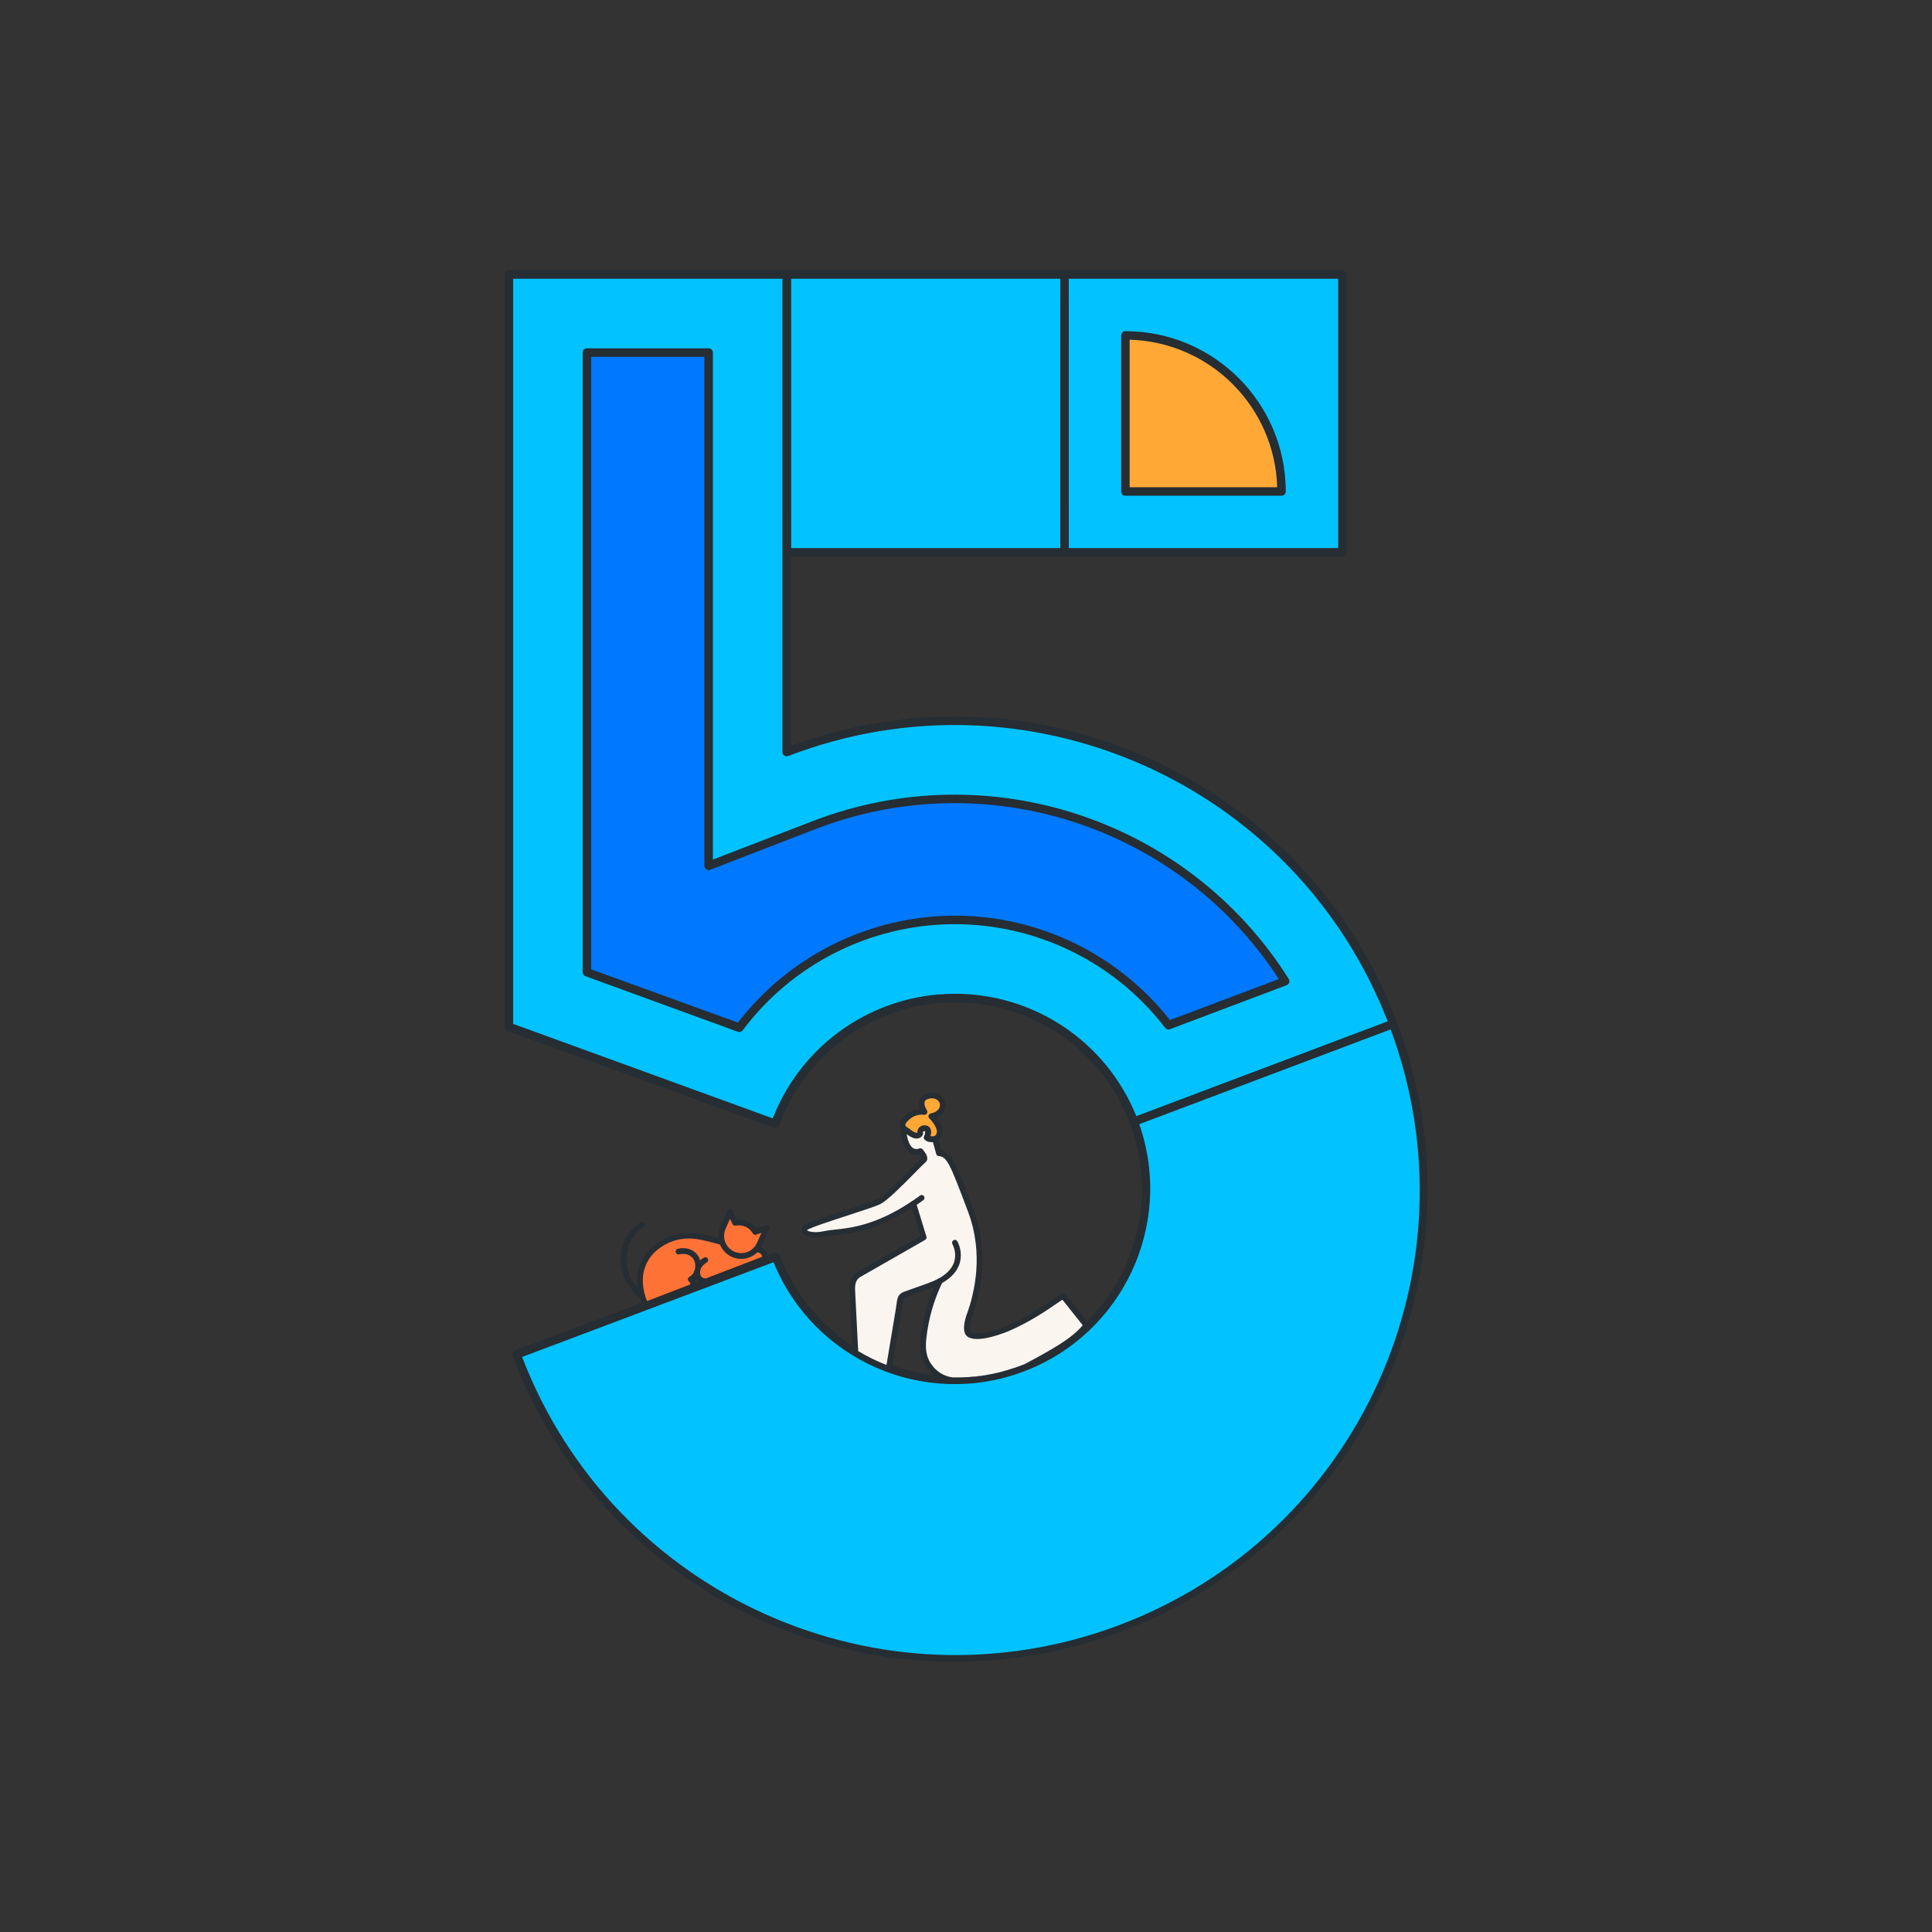
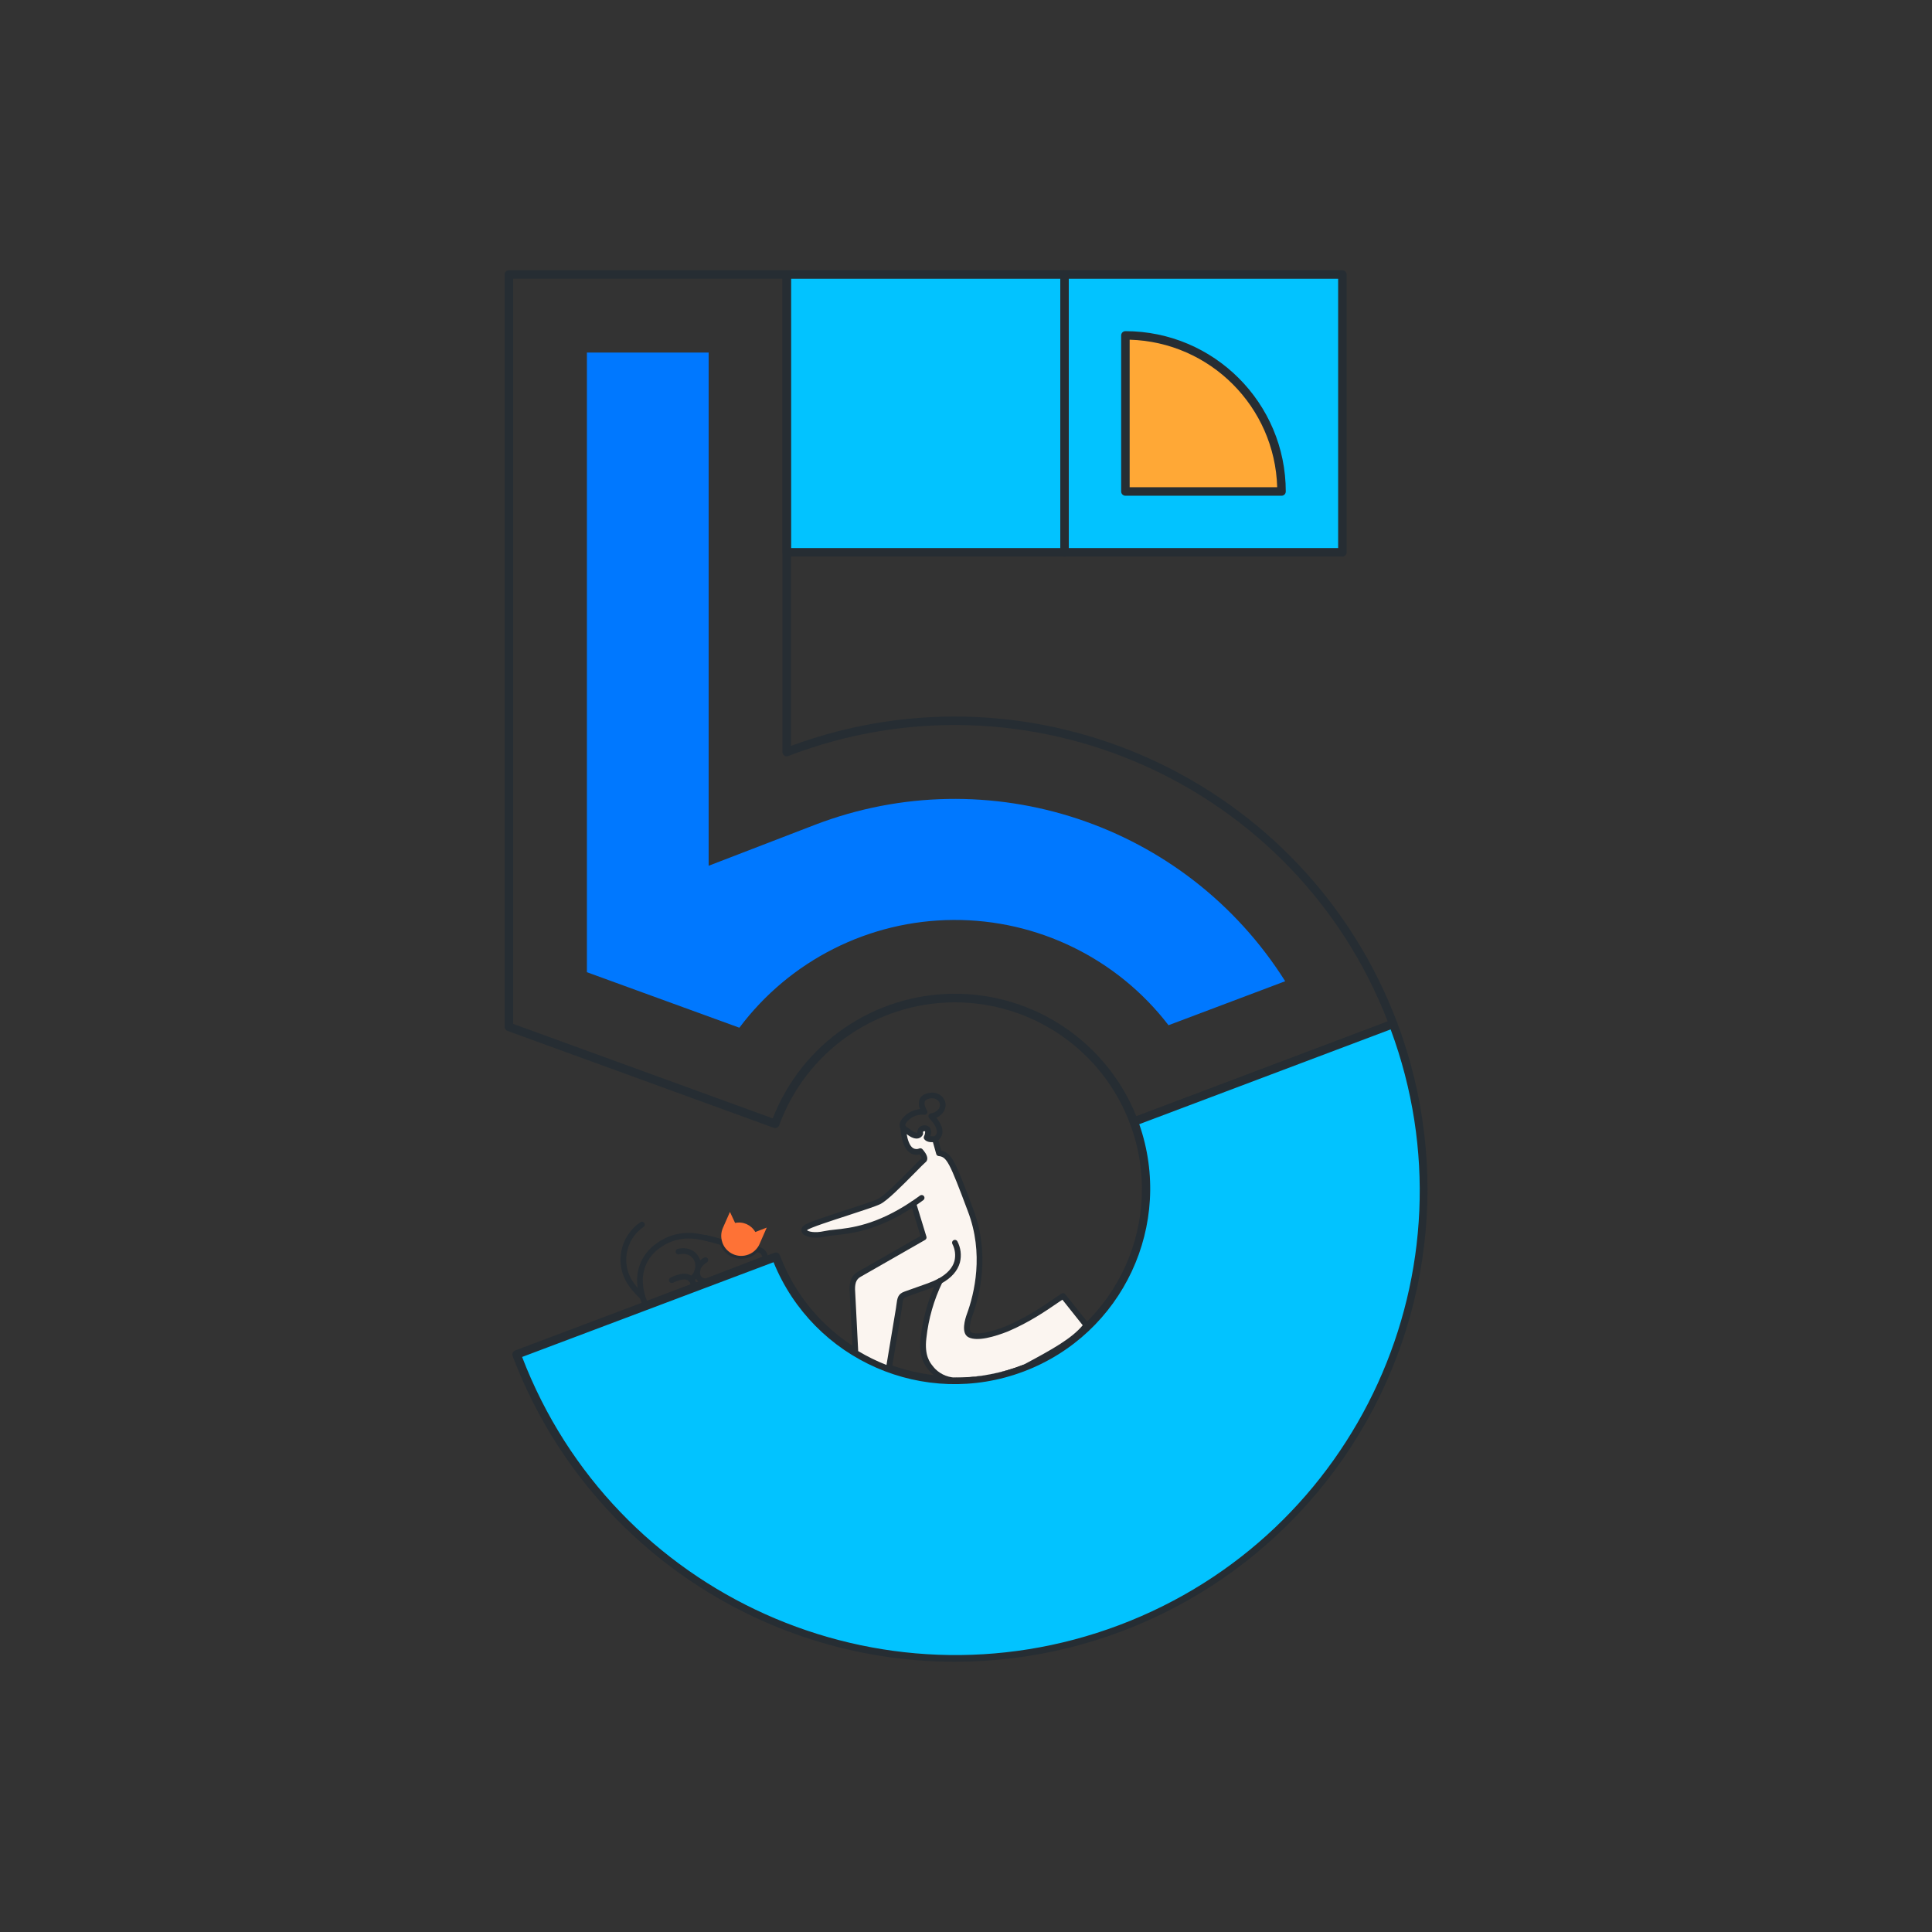
<svg xmlns="http://www.w3.org/2000/svg" height="1024" node-id="1" sillyvg="true" template-height="1024" template-width="1024" version="1.1" viewBox="0 0 1024 1024" width="1024">
  <rect x="0" y="0" width="1024" height="1024" fill="#333333" stroke="none" />
  <defs node-id="35" />
  <path d="M 416.96 145.50 L 564.22 145.50 L 564.22 292.76 L 416.96 292.76 Z" fill="#02c3ff" fill-rule="nonzero" node-id="37" stroke="none" target-height="147.26" target-width="147.26" target-x="416.96" target-y="145.5" />
  <path d="M 564.22 295.00 L 417.00 295.00 C 415.76 295.00 414.75 293.99 414.75 292.75 L 414.75 145.50 C 414.75 144.26 415.76 143.25 417.00 143.25 L 564.22 143.25 C 565.46 143.25 566.47 144.26 566.47 145.50 L 566.47 292.76 C 566.46 294.00 565.46 295.00 564.22 295.00 Z M 419.22 290.50 L 562.00 290.50 L 562.00 147.75 L 419.21 147.75 Z" fill="#262d33" fill-rule="nonzero" node-id="39" stroke="none" target-height="151.75" target-width="151.72" target-x="414.75" target-y="143.25" />
  <path d="M 564.22 145.50 L 711.48 145.50 L 711.48 292.76 L 564.22 292.76 Z" fill="#02c3ff" fill-rule="nonzero" node-id="41" stroke="none" target-height="147.26" target-width="147.26" target-x="564.22" target-y="145.5" />
  <path d="M 711.49 295.00 L 564.22 295.00 C 562.98 295.00 561.97 293.99 561.97 292.75 L 561.97 145.50 C 561.97 144.26 562.98 143.25 564.22 143.25 L 711.49 143.25 C 712.73 143.25 713.74 144.26 713.74 145.50 L 713.74 292.76 C 713.73 294.00 712.73 295.00 711.49 295.00 Z M 566.49 290.50 L 709.24 290.50 L 709.24 147.75 L 566.47 147.75 Z" fill="#262d33" fill-rule="nonzero" node-id="43" stroke="none" target-height="151.75" target-width="151.77" target-x="561.97" target-y="143.25" />
  <path d="M 596.49 177.77 L 596.49 177.77 C 642.18 177.77 679.22 214.81 679.22 260.50 L 679.22 260.50 L 679.22 260.50 L 596.49 260.50 L 596.49 260.50 L 596.49 177.77 L 596.49 177.77 Z" fill="#ffa836" fill-rule="nonzero" node-id="45" stroke="none" target-height="82.73" target-width="82.73" target-x="596.49" target-y="177.77" />
  <path d="M 679.22 262.75 L 596.49 262.75 C 595.25 262.75 594.24 261.74 594.24 260.50 L 594.24 177.77 C 594.24 176.53 595.25 175.52 596.49 175.52 C 643.42 175.56 681.45 213.59 681.49 260.52 C 681.48 261.12 681.24 261.69 680.82 262.11 C 680.39 262.52 679.82 262.76 679.22 262.75 Z M 598.74 258.25 L 676.94 258.25 C 675.70 215.59 641.40 181.29 598.74 180.05 Z" fill="#262d33" fill-rule="nonzero" node-id="47" stroke="none" target-height="87.24" target-width="87.25" target-x="594.24" target-y="175.52" />
-   <path d="M 738.39 542.70 L 601.00 594.53 C 586.03 554.86 547.96 528.70 505.56 528.95 C 463.17 529.19 425.40 555.79 410.89 595.63 L 272.89 545.39 L 269.77 544.26 L 269.77 145.50 L 417.00 145.50 L 417.00 398.61 C 445.45 387.67 475.67 382.07 506.15 382.11 C 612.34 382.11 703.00 448.85 738.39 542.70 Z" fill="#02c3ff" fill-rule="nonzero" node-id="49" stroke="none" target-height="450.13" target-width="468.62" target-x="269.77" target-y="145.5" />
  <path d="M 410.85 597.88 C 410.59 597.88 410.33 597.84 410.08 597.75 L 268.93 546.37 C 268.04 546.05 267.45 545.21 267.45 544.26 L 267.45 145.50 C 267.45 144.26 268.46 143.25 269.70 143.25 L 417.00 143.25 C 418.24 143.25 419.25 144.26 419.25 145.50 L 419.25 395.35 C 548.41 347.67 691.85 413.11 740.50 541.91 C 740.71 542.47 740.69 543.09 740.44 543.63 C 740.19 544.17 739.74 544.59 739.18 544.81 L 601.75 596.64 C 600.59 597.07 599.29 596.49 598.85 595.33 C 584.19 556.58 546.98 531.03 505.55 531.27 C 464.12 531.51 427.21 557.48 413.00 596.40 C 412.68 597.31 411.81 597.90 410.85 597.88 Z M 272.00 542.68 L 273.64 543.28 L 409.58 592.76 C 425.00 553.14 463.04 526.96 505.55 526.71 C 548.07 526.46 586.42 552.20 602.29 591.64 L 735.53 541.39 C 686.43 414.99 544.36 352.09 417.77 400.71 C 417.08 400.97 416.30 400.88 415.69 400.46 C 415.08 400.04 414.71 399.35 414.71 398.61 L 414.71 147.75 L 272.00 147.75 Z" fill="#262d33" fill-rule="nonzero" node-id="51" stroke="none" target-height="454.65" target-width="473.26" target-x="267.45" target-y="143.25" />
  <path d="M 311.07 515.29 L 311.07 186.87 L 375.60 186.87 L 375.60 458.87 L 431.83 437.21 C 524.07 401.80 628.48 436.49 681.18 520.07 L 619.34 543.39 C 592.14 507.98 549.94 487.33 505.29 487.59 C 460.64 487.85 418.68 508.99 391.89 544.71 Z" fill="#0078ff" fill-rule="nonzero" node-id="53" stroke="none" target-height="357.84" target-width="370.11" target-x="311.07" target-y="186.87" />
-   <path d="M 391.89 547.00 C 391.63 547.00 391.37 546.96 391.12 546.87 L 310.30 517.40 C 309.41 517.08 308.82 516.24 308.82 515.29 L 308.82 186.87 C 308.82 185.63 309.83 184.62 311.07 184.62 L 375.60 184.62 C 376.84 184.62 377.85 185.63 377.85 186.87 L 377.85 455.59 L 431.00 435.11 C 524.25 399.32 629.79 434.39 683.07 518.87 C 683.43 519.44 683.51 520.14 683.30 520.78 C 683.08 521.42 682.59 521.93 681.96 522.17 L 620.11 545.49 C 619.19 545.84 618.14 545.55 617.54 544.76 C 590.77 509.91 549.23 489.59 505.28 489.84 C 461.33 490.10 420.04 510.90 393.67 546.06 C 393.26 546.64 392.60 546.99 391.89 547.00 Z M 313.32 513.76 L 391.10 542.00 C 418.61 506.34 461.06 485.41 506.10 485.31 C 550.57 485.32 592.59 505.73 620.10 540.67 L 677.80 518.91 C 625.09 437.86 522.91 404.67 432.64 439.28 L 376.41 461.00 C 375.71 461.26 374.93 461.17 374.32 460.75 C 373.70 460.34 373.33 459.64 373.32 458.90 L 373.32 189.12 L 313.32 189.12 Z" fill="#262d33" fill-rule="nonzero" node-id="55" stroke="none" target-height="362.38" target-width="374.69" target-x="308.82" target-y="184.62" />
  <path d="M 754.30 630.31 C 754.33 659.27 749.29 688.01 739.39 715.22 C 704.71 810.48 613.39 878.50 506.11 878.50 C 399.87 878.50 309.23 811.76 273.82 717.91 L 411.25 666.08 C 431.01 718.48 489.50 744.94 541.90 725.18 C 594.30 705.42 620.76 646.93 601.00 594.53 L 738.39 542.70 C 748.94 570.70 754.33 600.39 754.30 630.31 Z" fill="#02c3ff" fill-rule="nonzero" node-id="57" stroke="none" target-height="335.8" target-width="480.51" target-x="273.82" target-y="542.7" />
  <path d="M 506.11 880.75 C 401.89 880.77 308.54 816.25 271.72 718.75 C 271.49 718.20 271.49 717.58 271.72 717.03 C 271.97 716.47 272.43 716.02 273.00 715.80 L 410.46 664.00 C 411.62 663.57 412.92 664.15 413.36 665.31 C 432.68 716.53 489.86 742.40 541.08 723.08 C 592.30 703.76 618.17 646.58 598.85 595.36 C 598.64 594.80 598.66 594.18 598.90 593.64 C 599.15 593.09 599.60 592.67 600.16 592.46 L 737.60 540.60 C 738.16 540.39 738.78 540.40 739.32 540.65 C 739.87 540.90 740.29 541.35 740.50 541.91 C 769.51 618.86 758.90 705.14 712.12 772.77 C 665.34 840.40 588.34 880.75 506.11 880.75 Z M 276.73 719.22 C 325.18 845.59 466.61 909.09 593.24 861.33 C 719.87 813.57 784.14 672.49 737.07 545.60 L 603.83 595.85 C 622.34 648.92 595.16 707.08 542.58 726.92 C 489.99 746.77 431.17 721.07 410.00 669.00 Z" fill="#262d33" fill-rule="nonzero" node-id="59" stroke="none" target-height="368.7" target-width="512.65" target-x="271.49" target-y="540.39" />
-   <path d="M 496.00 590.92 L 493.61 591.69 C 493.61 591.69 502.12 599.85 495.61 603.75 C 495.61 603.75 492.24 604.38 491.14 602.89 C 491.14 602.89 493.36 598.24 490.27 598.05 C 489.53 597.92 488.78 598.17 488.27 598.73 C 487.77 599.29 487.59 600.07 487.80 600.79 C 487.80 600.79 486.48 604.27 480.63 599.19 C 479.86 598.88 479.20 598.35 478.72 597.67 C 478.06 596.67 478.00 595.06 480.31 592.84 C 482.85 590.25 486.44 588.97 490.05 589.38 C 490.05 589.38 485.35 582.22 492.37 580.80 C 499.39 579.38 502.91 587.37 496.00 590.92 Z" fill="#ffa836" fill-rule="nonzero" node-id="61" stroke="none" target-height="25" target-width="24.91" target-x="478" target-y="579.38" />
  <path d="M 494.00 605.39 C 492.46 605.52 490.94 604.92 489.90 603.78 C 489.57 603.34 489.52 602.75 489.76 602.25 C 490.20 601.43 490.40 600.49 490.34 599.56 C 490.28 599.57 490.21 599.57 490.15 599.56 C 489.67 599.56 489.41 599.62 489.34 599.70 C 489.23 599.95 489.19 600.24 489.24 600.51 C 489.29 600.79 489.27 601.07 489.17 601.34 C 488.74 602.34 487.86 603.08 486.80 603.34 C 484.90 603.81 482.61 602.88 479.80 600.47 C 478.84 600.04 478.02 599.35 477.43 598.47 C 476.70 597.34 475.96 594.94 479.25 591.77 C 481.50 589.54 484.45 588.16 487.60 587.85 C 486.89 586.21 486.81 584.36 487.39 582.66 C 487.89 581.47 489.09 579.94 492.05 579.34 C 496.72 578.34 499.89 580.91 500.86 583.66 C 501.83 586.41 500.86 590.09 496.65 592.27 L 496.43 592.36 L 496.26 592.36 C 497.82 594.28 499.84 597.41 499.50 600.45 C 499.25 602.38 498.08 604.08 496.36 604.99 C 496.21 605.09 496.04 605.15 495.87 605.18 C 495.25 605.31 494.63 605.38 494.00 605.39 Z M 493.00 602.29 C 493.69 602.40 494.39 602.40 495.08 602.29 C 495.89 601.85 496.43 601.05 496.55 600.14 C 496.84 597.51 493.78 593.91 492.55 592.75 C 492.17 592.38 492.01 591.84 492.13 591.33 C 492.25 590.82 492.63 590.40 493.13 590.24 L 495.40 589.51 C 498.10 588.07 498.54 586.05 498.04 584.63 C 497.54 583.21 495.57 581.63 492.66 582.25 C 491.32 582.52 490.48 583.03 490.17 583.78 C 489.54 585.28 490.80 587.78 491.29 588.54 C 491.62 589.04 491.61 589.70 491.28 590.19 C 490.94 590.69 490.34 590.94 489.75 590.83 C 486.62 590.51 483.52 591.64 481.34 593.91 C 480.42 594.79 479.44 596.01 479.98 596.84 C 480.28 597.25 480.69 597.57 481.16 597.77 C 481.32 597.83 481.47 597.93 481.60 598.04 C 484.43 600.49 485.73 600.48 486.05 600.42 C 486.12 600.41 486.18 600.38 486.24 600.35 C 486.19 599.39 486.49 598.44 487.10 597.69 C 487.94 596.80 489.15 596.37 490.36 596.53 C 491.44 596.53 492.43 597.09 493.00 598.00 C 493.58 599.37 493.58 600.92 493.00 602.29 Z M 496.00 590.92 L 496.00 590.92 Z" fill="#262d33" fill-rule="nonzero" node-id="63" stroke="none" target-height="27.18" target-width="25.87" target-x="475.96" target-y="578.34" />
  <path d="M 575.83 702.39 C 570.20 709.80 560.35 715.54 543.34 724.59 L 543.34 724.59 C 543.20 724.66 543.06 724.71 542.92 724.75 C 531.20 729.33 518.72 731.67 506.13 731.65 C 501.19 731.47 496.58 729.15 493.48 725.31 C 493.45 725.29 493.43 725.25 493.41 725.22 C 491.86 723.36 488.25 719.22 489.49 709.06 C 490.66 698.59 493.63 688.39 498.27 678.93 C 496.38 679.96 494.41 680.84 492.37 681.55 L 480.15 685.90 C 476.98 687.03 477.21 688.47 476.47 693.67 L 471.16 725.46 C 465.00 723.20 459.08 720.34 453.48 716.92 L 451.82 685.00 C 451.49 680.88 452.02 677.32 455.38 675.42 L 489.64 655.83 L 484.16 638.00 C 460.16 654.12 444.58 652.37 437.32 654.00 C 429.61 655.76 424.13 653.25 426.98 650.79 C 429.83 648.33 460.57 639.54 465.98 636.90 C 471.39 634.26 487.87 616.19 489.59 615.00 C 491.31 613.81 487.87 610.16 487.87 610.16 C 479.20 613.29 478.76 597.72 478.76 597.72 C 479.24 598.40 479.90 598.93 480.67 599.24 C 486.52 604.32 487.84 600.84 487.84 600.84 C 487.63 600.12 487.81 599.34 488.31 598.78 C 488.82 598.22 489.57 597.97 490.31 598.10 C 493.40 598.29 491.18 602.94 491.18 602.94 C 492.28 604.43 495.65 603.80 495.65 603.80 L 497.75 611.30 C 503.11 611.84 504.75 615.54 514.45 641.45 C 523.36 664.67 517.81 686.51 513.97 697.01 C 512.89 699.93 511.32 706.08 514.09 707.49 C 517.99 709.49 526.44 707.23 533.71 704.36 C 546.80 698.77 556.31 691.70 563.44 686.90 Z" fill="#fbf5f0" fill-rule="nonzero" node-id="65" stroke="none" target-height="133.95" target-width="151.7" target-x="424.13" target-y="597.72" />
  <path d="M 506.11 733.15 C 500.73 732.96 495.70 730.45 492.31 726.27 L 492.23 726.17 L 492.23 726.17 C 490.51 724.10 486.68 719.50 487.98 708.87 C 489.04 699.65 491.44 690.62 495.10 682.09 C 494.38 682.39 493.63 682.68 492.86 682.95 L 480.63 687.31 C 478.76 687.97 478.63 688.31 478.17 692.13 C 478.10 692.66 478.03 693.24 477.94 693.87 L 472.62 725.70 C 472.54 726.12 472.27 726.49 471.90 726.70 C 471.51 726.93 471.04 726.97 470.62 726.82 C 464.37 724.52 458.36 721.62 452.68 718.15 C 452.28 717.90 452.03 717.47 452.00 717.00 L 450.36 685.08 C 450.06 681.31 450.28 676.61 454.68 674.08 L 487.89 655.08 L 483.36 640.26 C 464.76 652.33 451.14 653.78 442.91 654.66 C 441.16 654.81 439.42 655.05 437.69 655.38 C 431.78 656.72 426.34 655.81 425.05 653.25 C 424.46 651.94 424.88 650.40 426.05 649.57 C 427.78 648.09 435.71 645.45 448.55 641.29 C 455.70 638.96 463.10 636.56 465.34 635.47 C 468.82 633.77 477.98 624.47 483.45 618.86 C 486.45 615.86 487.87 614.38 488.58 613.86 C 488.30 613.13 487.90 612.45 487.38 611.86 C 485.65 612.33 483.79 612.02 482.30 611.02 C 477.70 607.88 477.30 598.78 477.30 597.75 C 477.29 597.08 477.72 596.47 478.37 596.28 C 479.02 596.09 479.71 596.35 480.07 596.92 C 480.38 597.32 480.78 597.64 481.25 597.83 C 481.41 597.89 481.56 597.99 481.69 598.10 C 484.69 600.68 485.95 600.52 486.18 600.47 L 486.33 600.41 C 486.28 599.45 486.58 598.50 487.19 597.75 C 488.03 596.86 489.24 596.43 490.45 596.59 C 491.48 596.61 492.44 597.13 493.00 598.00 C 493.58 599.37 493.58 600.90 493.00 602.27 C 493.78 602.40 494.57 602.40 495.35 602.27 C 496.11 602.13 496.86 602.59 497.07 603.34 L 498.90 609.90 C 504.49 610.95 506.61 616.21 515.82 640.90 C 524.82 664.38 519.39 686.44 515.35 697.50 C 513.84 701.58 513.56 705.50 514.74 706.14 C 517.56 707.57 524.43 706.38 533.13 702.94 C 544.23 698.21 552.67 692.41 559.45 687.76 C 560.54 687.02 561.57 686.30 562.57 685.63 C 563.22 685.21 564.08 685.34 564.57 685.94 L 577.00 701.45 C 577.42 701.99 577.42 702.75 577.00 703.29 C 571.00 711.22 560.00 717.40 544.00 725.91 L 543.77 726.01 C 543.61 726.08 543.45 726.14 543.29 726.19 C 531.44 730.81 518.83 733.17 506.11 733.15 Z M 494.60 724.34 C 497.45 727.85 501.66 729.97 506.18 730.15 C 518.56 730.17 530.82 727.86 542.35 723.36 C 542.56 723.29 542.63 723.25 542.71 723.22 L 542.71 723.22 C 557.71 715.22 568.07 709.42 573.87 702.41 L 563.10 688.87 L 561.10 690.20 C 554.20 694.93 545.63 700.82 534.22 705.69 C 527.27 708.43 518.05 711.18 513.33 708.78 C 509.11 706.63 511.61 698.78 512.48 696.44 C 516.38 685.78 521.63 664.51 512.97 641.94 C 503.24 615.94 501.80 613.17 497.52 612.74 C 496.90 612.68 496.39 612.25 496.23 611.65 L 494.47 605.38 C 493.06 605.44 490.98 605.25 489.89 603.78 C 489.56 603.34 489.51 602.75 489.75 602.25 C 490.19 601.43 490.39 600.49 490.33 599.56 C 490.27 599.57 490.20 599.57 490.14 599.56 C 489.66 599.56 489.41 599.62 489.34 599.70 C 489.21 599.96 489.17 600.25 489.23 600.53 C 489.28 600.80 489.26 601.08 489.16 601.34 C 488.73 602.34 487.85 603.08 486.79 603.34 C 485.07 603.77 483.02 603.04 480.55 601.10 C 481.02 603.89 482.00 607.22 483.89 608.50 C 484.91 609.13 486.19 609.21 487.28 608.70 C 487.84 608.49 488.47 608.64 488.88 609.08 C 489.54 609.78 491.69 612.23 491.48 614.30 C 491.40 615.06 491.00 615.75 490.37 616.18 C 489.91 616.51 487.66 618.80 485.49 621.01 C 477.59 629.01 470.20 636.42 466.56 638.20 C 464.13 639.39 456.96 641.72 449.37 644.20 C 440.90 646.95 429.30 650.71 427.91 651.90 L 427.73 652.07 C 428.43 652.73 431.78 653.68 436.93 652.51 C 438.77 652.15 440.63 651.89 442.50 651.73 C 450.71 650.86 464.44 649.40 483.27 636.73 C 483.67 636.47 484.16 636.40 484.61 636.56 C 485.07 636.72 485.42 637.10 485.55 637.56 L 491.02 655.44 C 491.23 656.11 490.94 656.83 490.33 657.18 L 456.07 676.77 C 453.72 678.10 452.91 680.47 453.27 684.93 L 454.86 716.10 C 459.65 718.97 464.66 721.43 469.86 723.46 L 474.86 693.46 L 475.09 691.80 C 475.59 687.95 475.86 685.80 479.51 684.53 L 491.74 680.18 C 493.69 679.49 495.59 678.65 497.41 677.66 C 497.99 677.33 498.71 677.42 499.19 677.89 C 499.67 678.35 499.79 679.07 499.48 679.66 C 494.98 688.96 492.11 698.97 491.00 709.24 C 489.86 718.59 493.00 722.35 494.49 724.15 L 494.59 724.27 L 494.59 724.27 L 494.65 724.33 C 494.71 724.41 494.76 724.49 494.81 724.58 C 494.75 724.49 494.68 724.41 494.60 724.34 Z" fill="#262d33" fill-rule="nonzero" node-id="67" stroke="none" target-height="137.08" target-width="152.96" target-x="424.46" target-y="596.09" />
  <path d="M 506.11 731.65 C 513.03 732.00 528.45 730.53 542.90 724.76" fill="#fbf5f0" fill-rule="nonzero" node-id="69" stroke="none" target-height="7.24" target-width="36.79" target-x="506.11" target-y="724.76" />
  <path d="M 508.10 733.20 C 507.33 733.20 506.63 733.20 506.03 733.15 C 505.20 733.11 504.56 732.40 504.61 731.58 C 504.65 730.75 505.35 730.11 506.18 730.15 C 513.04 730.50 528.32 728.97 542.35 723.37 C 542.85 723.13 543.45 723.19 543.90 723.52 C 544.35 723.86 544.57 724.42 544.48 724.97 C 544.38 725.52 543.99 725.98 543.46 726.15 C 532.19 730.58 520.21 732.97 508.10 733.20 Z" fill="#262d33" fill-rule="nonzero" node-id="71" stroke="none" target-height="10.07" target-width="40.01" target-x="504.56" target-y="723.13" />
  <path d="M 488.61 634.81 C 487.09 635.92 485.61 636.97 484.16 637.94" fill="#fbf5f0" fill-rule="nonzero" node-id="73" stroke="none" target-height="3.13" target-width="4.45" target-x="484.16" target-y="634.81" />
  <path d="M 484.16 639.44 C 483.50 639.44 482.92 639.01 482.73 638.38 C 482.54 637.75 482.78 637.07 483.32 636.70 C 484.77 635.70 486.25 634.70 487.72 633.60 C 488.38 633.19 489.24 633.36 489.71 633.99 C 490.17 634.61 490.08 635.48 489.50 636.00 C 487.99 637.11 486.50 638.18 484.99 639.18 C 484.75 639.35 484.46 639.44 484.16 639.44 Z" fill="#262d33" fill-rule="nonzero" node-id="75" stroke="none" target-height="6.25" target-width="7.63" target-x="482.54" target-y="633.19" />
  <path d="M 506.07 658.57 C 506.07 658.57 513.21 670.65 498.25 678.93" fill="#fbf5f0" fill-rule="nonzero" node-id="77" stroke="none" target-height="20.36" target-width="14.96" target-x="498.25" target-y="658.57" />
  <path d="M 498.25 680.43 C 497.57 680.43 496.97 679.97 496.80 679.31 C 496.63 678.65 496.92 677.95 497.52 677.62 C 502.07 675.11 504.88 672.00 505.87 668.40 C 506.62 665.34 506.23 662.12 504.78 659.33 C 504.42 658.62 504.67 657.76 505.35 657.36 C 506.04 656.95 506.92 657.15 507.36 657.81 C 509.23 661.28 509.74 665.33 508.77 669.15 C 507.57 673.58 504.27 677.32 498.97 680.25 C 498.75 680.37 498.50 680.43 498.25 680.43 Z" fill="#262d33" fill-rule="nonzero" node-id="79" stroke="none" target-height="23.48" target-width="13.11" target-x="496.63" target-y="656.95" />
  <path d="M 356.05 680.00 C 355.34 680.01 354.73 679.52 354.57 678.83 C 354.41 678.14 354.76 677.44 355.40 677.14 C 360.33 674.80 363.94 674.46 366.40 676.14 C 366.78 676.38 367.11 676.68 367.40 677.02 C 367.95 677.64 367.89 678.60 367.27 679.15 C 366.65 679.70 365.69 679.64 365.14 679.02 C 365.03 678.89 364.90 678.77 364.75 678.68 C 363.22 677.68 360.43 678.11 356.64 679.91 C 356.45 679.98 356.25 680.01 356.05 680.00 Z M 382.85 660.00 C 382.62 660.00 382.39 659.95 382.18 659.84 C 382.03 659.84 378.12 658.56 373.68 657.55 C 373.13 657.45 372.68 657.07 372.51 656.54 C 372.34 656.01 372.47 655.43 372.86 655.03 C 373.24 654.63 373.82 654.48 374.35 654.63 C 377.45 655.32 380.51 656.16 383.52 657.16 C 384.14 657.47 384.47 658.17 384.31 658.84 C 384.15 659.52 383.54 660.00 382.85 660.00 Z" fill="#262d33" fill-rule="nonzero" node-id="81" stroke="none" target-height="25.53" target-width="30.06" target-x="354.41" target-y="654.48" />
-   <path d="M 405.32 667.20 L 399.91 669.28 L 375.29 678.73 C 374.21 679.15 373.00 679.11 371.95 678.60 C 370.90 678.10 370.10 677.18 369.77 676.06 C 369.56 675.38 369.47 674.67 369.50 673.96 C 368.94 675.62 367.81 677.04 366.32 677.96 C 367.08 678.84 367.49 679.95 367.49 681.11 L 367.43 681.73 L 342.16 691.43 L 341.81 690.70 C 340.31 687.38 339.45 683.81 339.25 680.17 C 338.65 672.61 341.98 665.28 348.07 660.76 C 354.11 656.02 361.85 654.02 369.43 655.24 C 370.90 655.45 372.43 655.76 374.02 656.11 C 378.08 657.01 381.91 658.11 382.85 658.45 C 382.89 658.60 382.94 658.75 383.00 658.90 C 384.02 661.51 386.03 663.61 388.60 664.73 C 391.16 665.86 394.07 665.92 396.68 664.90 L 396.73 664.90 C 398.23 664.32 399.58 663.40 400.67 662.22 C 401.76 662.14 402.85 662.43 403.75 663.04 C 406.24 665.14 405.32 667.20 405.32 667.20 Z" fill="#fe7236" fill-rule="nonzero" node-id="83" stroke="none" target-height="37.41" target-width="67.59" target-x="338.65" target-y="654.02" />
  <path d="M 342.16 693.00 C 341.58 693.00 341.05 692.67 340.80 692.14 L 340.45 691.40 C 338.87 687.91 337.96 684.15 337.75 680.32 C 337.11 672.27 340.67 664.46 347.15 659.64 C 353.50 654.64 361.67 652.53 369.65 653.83 C 370.98 654.01 372.52 654.31 374.34 654.71 C 378.34 655.60 382.18 656.71 383.34 657.09 C 383.86 657.26 384.24 657.69 384.34 658.23 C 384.37 658.29 384.39 658.35 384.41 658.41 C 385.56 661.33 388.12 663.46 391.21 664.04 C 394.29 664.63 397.46 663.58 399.59 661.28 C 399.87 660.97 400.27 660.80 400.69 660.80 C 402.12 660.72 403.53 661.13 404.69 661.97 C 407.34 664.18 407.18 666.71 406.69 667.86 C 406.53 668.22 406.23 668.50 405.86 668.65 L 375.86 680.18 C 374.38 680.76 372.73 680.69 371.31 679.99 C 370.33 679.53 369.51 678.78 368.95 677.85 C 368.77 678.04 368.58 678.23 368.39 678.40 C 368.81 679.27 369.02 680.22 369.02 681.19 L 368.95 681.94 C 368.90 682.51 368.53 682.99 368.00 683.20 L 342.72 692.90 C 342.54 692.97 342.35 693.00 342.16 693.00 Z M 365.00 656.42 C 359.19 656.43 353.55 658.39 349.00 662.00 C 343.32 666.23 340.21 673.08 340.76 680.14 C 340.95 683.39 341.69 686.59 342.95 689.59 L 365.95 680.74 C 365.88 680.11 365.62 679.52 365.20 679.04 C 364.88 678.70 364.74 678.24 364.82 677.78 C 364.89 677.33 365.17 676.93 365.58 676.71 C 366.75 675.95 367.63 674.81 368.07 673.49 C 368.32 672.79 369.05 672.37 369.79 672.52 C 370.52 672.68 371.03 673.34 370.98 674.09 C 370.96 674.62 371.02 675.15 371.18 675.66 C 371.39 676.38 371.89 676.97 372.57 677.28 C 373.24 677.62 374.03 677.65 374.73 677.37 L 404.00 666.11 C 403.88 665.35 403.45 664.67 402.81 664.23 C 402.37 663.93 401.84 663.77 401.30 663.77 C 400.15 664.88 398.79 665.75 397.30 666.33 C 394.31 667.50 390.99 667.43 388.05 666.16 C 385.17 664.91 382.90 662.58 381.72 659.68 C 380.17 659.22 376.98 658.31 373.72 657.59 C 371.97 657.20 370.51 656.92 369.24 656.74 C 367.84 656.53 366.42 656.42 365.00 656.42 Z M 405.31 667.20 L 405.31 667.20 Z M 405.31 667.20 L 405.31 667.20 Z" fill="#262d33" fill-rule="nonzero" node-id="85" stroke="none" target-height="40.47" target-width="70.23" target-x="337.11" target-y="652.53" />
  <path d="M 406.39 650.65 L 402.59 659.32 C 402.12 660.40 401.47 661.39 400.67 662.25 C 399.58 663.43 398.23 664.35 396.73 664.93 L 396.68 664.93 C 394.07 665.95 391.16 665.89 388.60 664.76 C 386.03 663.64 384.02 661.54 383.00 658.93 C 382.94 658.78 382.89 658.63 382.85 658.48 C 381.98 655.98 382.09 653.24 383.15 650.81 L 386.89 642.35 L 389.62 648.19 C 393.86 647.28 398.19 649.23 400.33 653.00 Z" fill="#fe7236" fill-rule="nonzero" node-id="87" stroke="none" target-height="23.6" target-width="24.41" target-x="381.98" target-y="642.35" />
-   <path d="M 392.84 667.16 C 391.18 667.16 389.54 666.82 388.02 666.16 C 385.07 664.88 382.76 662.47 381.61 659.47 C 381.53 659.28 381.46 659.08 381.41 658.88 C 380.44 656.04 380.57 652.94 381.78 650.20 L 385.51 641.74 C 385.75 641.20 386.28 640.85 386.87 640.84 C 387.45 640.86 387.98 641.19 388.24 641.71 L 390.50 646.53 C 394.56 646.10 398.53 647.87 400.92 651.18 L 405.84 649.26 C 406.41 649.03 407.06 649.16 407.48 649.61 C 407.90 650.05 408.02 650.70 407.76 651.26 L 403.96 659.94 C 403.43 661.17 402.69 662.30 401.77 663.28 C 400.52 664.63 398.98 665.68 397.27 666.34 C 395.86 666.89 394.35 667.16 392.84 667.16 Z M 386.93 646.00 L 384.52 651.44 C 383.61 653.52 383.52 655.87 384.27 658.01 C 384.29 658.08 384.31 658.14 384.32 658.21 C 384.35 658.27 384.37 658.33 384.39 658.39 C 385.54 661.31 388.10 663.44 391.19 664.02 C 394.27 664.61 397.44 663.56 399.57 661.26 C 400.26 660.52 400.81 659.67 401.22 658.75 L 403.56 653.40 L 400.87 654.40 C 400.18 654.67 399.39 654.39 399.02 653.74 C 397.21 650.53 393.53 648.86 389.93 649.62 C 389.25 649.77 388.55 649.43 388.26 648.79 Z" fill="#262d33" fill-rule="nonzero" node-id="89" stroke="none" target-height="26.32" target-width="27.58" target-x="380.44" target-y="640.84" />
  <path d="M 366.15 679.57 C 365.60 679.57 365.10 679.29 364.82 678.82 C 364.62 678.49 364.56 678.09 364.66 677.71 C 364.75 677.34 365.00 677.02 365.33 676.82 L 365.46 676.74 C 366.18 676.31 367.10 676.52 367.56 677.22 C 367.98 677.90 367.78 678.79 367.10 679.22 L 366.90 679.34 C 366.67 679.48 366.42 679.56 366.15 679.57 Z M 369.50 675.46 C 369.34 675.46 369.17 675.44 369.02 675.38 C 368.64 675.25 368.33 674.98 368.15 674.63 C 367.98 674.27 367.95 673.86 368.08 673.48 C 368.26 672.95 368.39 672.41 368.46 671.86 C 368.46 671.84 368.46 671.83 368.46 671.81 C 368.50 671.48 368.52 671.14 368.52 670.81 C 368.52 670.37 368.48 669.93 368.40 669.49 C 367.92 667.06 365.99 665.17 363.55 664.74 C 362.38 664.53 361.18 664.56 360.03 664.83 C 359.24 665.05 358.42 664.61 358.17 663.83 C 357.91 663.07 358.29 662.24 359.04 661.95 C 360.69 661.49 362.43 661.41 364.11 661.74 C 367.44 662.35 370.14 664.77 371.11 668.01 C 371.71 667.48 372.36 667.00 373.04 666.58 C 373.74 666.14 374.67 666.35 375.11 667.05 C 375.55 667.75 375.34 668.68 374.64 669.12 C 373.28 669.88 372.16 671.01 371.41 672.37 C 371.31 673.05 371.14 673.72 370.92 674.37 C 370.74 675.01 370.16 675.45 369.50 675.46 Z" fill="#262d33" fill-rule="nonzero" node-id="91" stroke="none" target-height="18.16" target-width="17.64" target-x="357.91" target-y="661.41" />
  <path d="M 340.46 688.64 C 340.32 688.64 340.18 688.62 340.05 688.58 C 339.68 688.48 339.33 688.29 339.05 688.03 L 337.80 686.80 C 336.11 685.13 334.57 683.31 333.20 681.36 C 329.53 676.15 328.11 669.69 329.27 663.42 C 330.40 657.08 334.04 651.47 339.36 647.84 C 339.80 647.52 340.38 647.46 340.88 647.69 C 341.38 647.92 341.71 648.40 341.75 648.95 C 341.78 649.49 341.52 650.01 341.06 650.31 C 336.40 653.50 333.23 658.44 332.25 664.00 C 331.24 669.48 332.48 675.13 335.69 679.69 C 336.95 681.48 338.37 683.15 339.93 684.69 L 341.05 685.79 C 341.71 686.07 342.07 686.77 341.93 687.47 C 341.79 688.17 341.17 688.67 340.46 688.67 Z" fill="#262d33" fill-rule="nonzero" node-id="93" stroke="none" target-height="41.21" target-width="13.96" target-x="328.11" target-y="647.46" />
</svg>